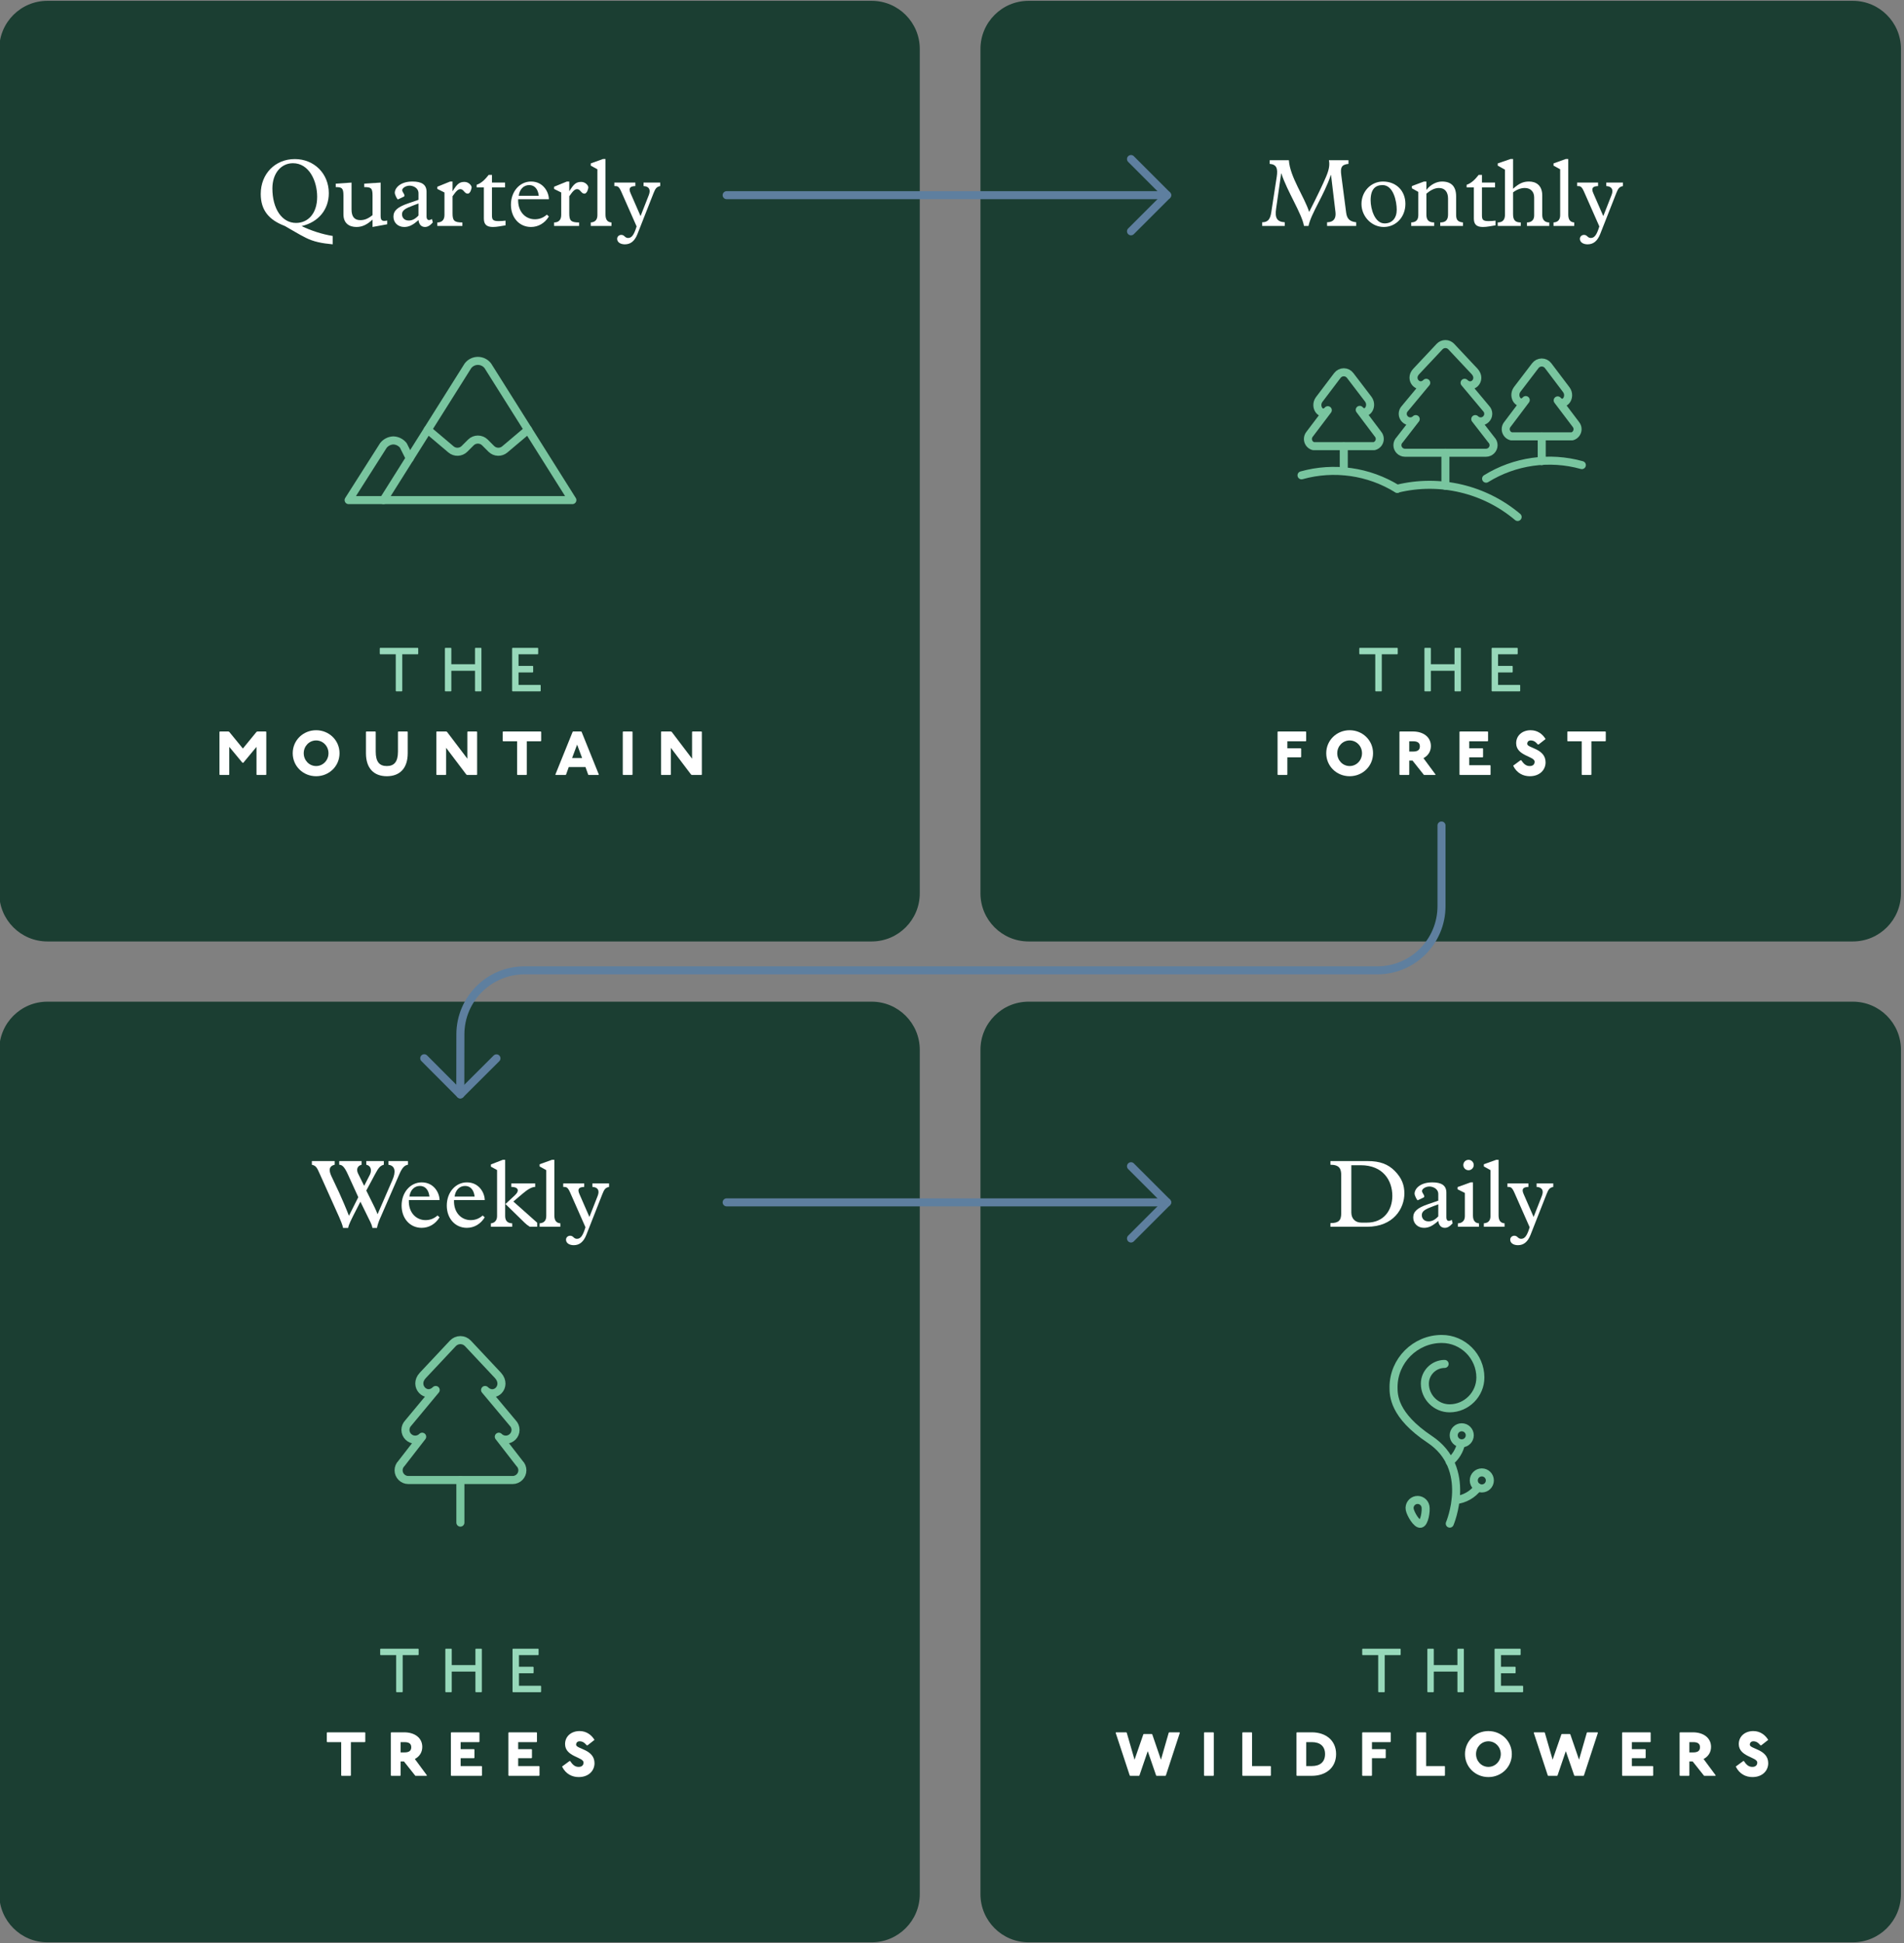
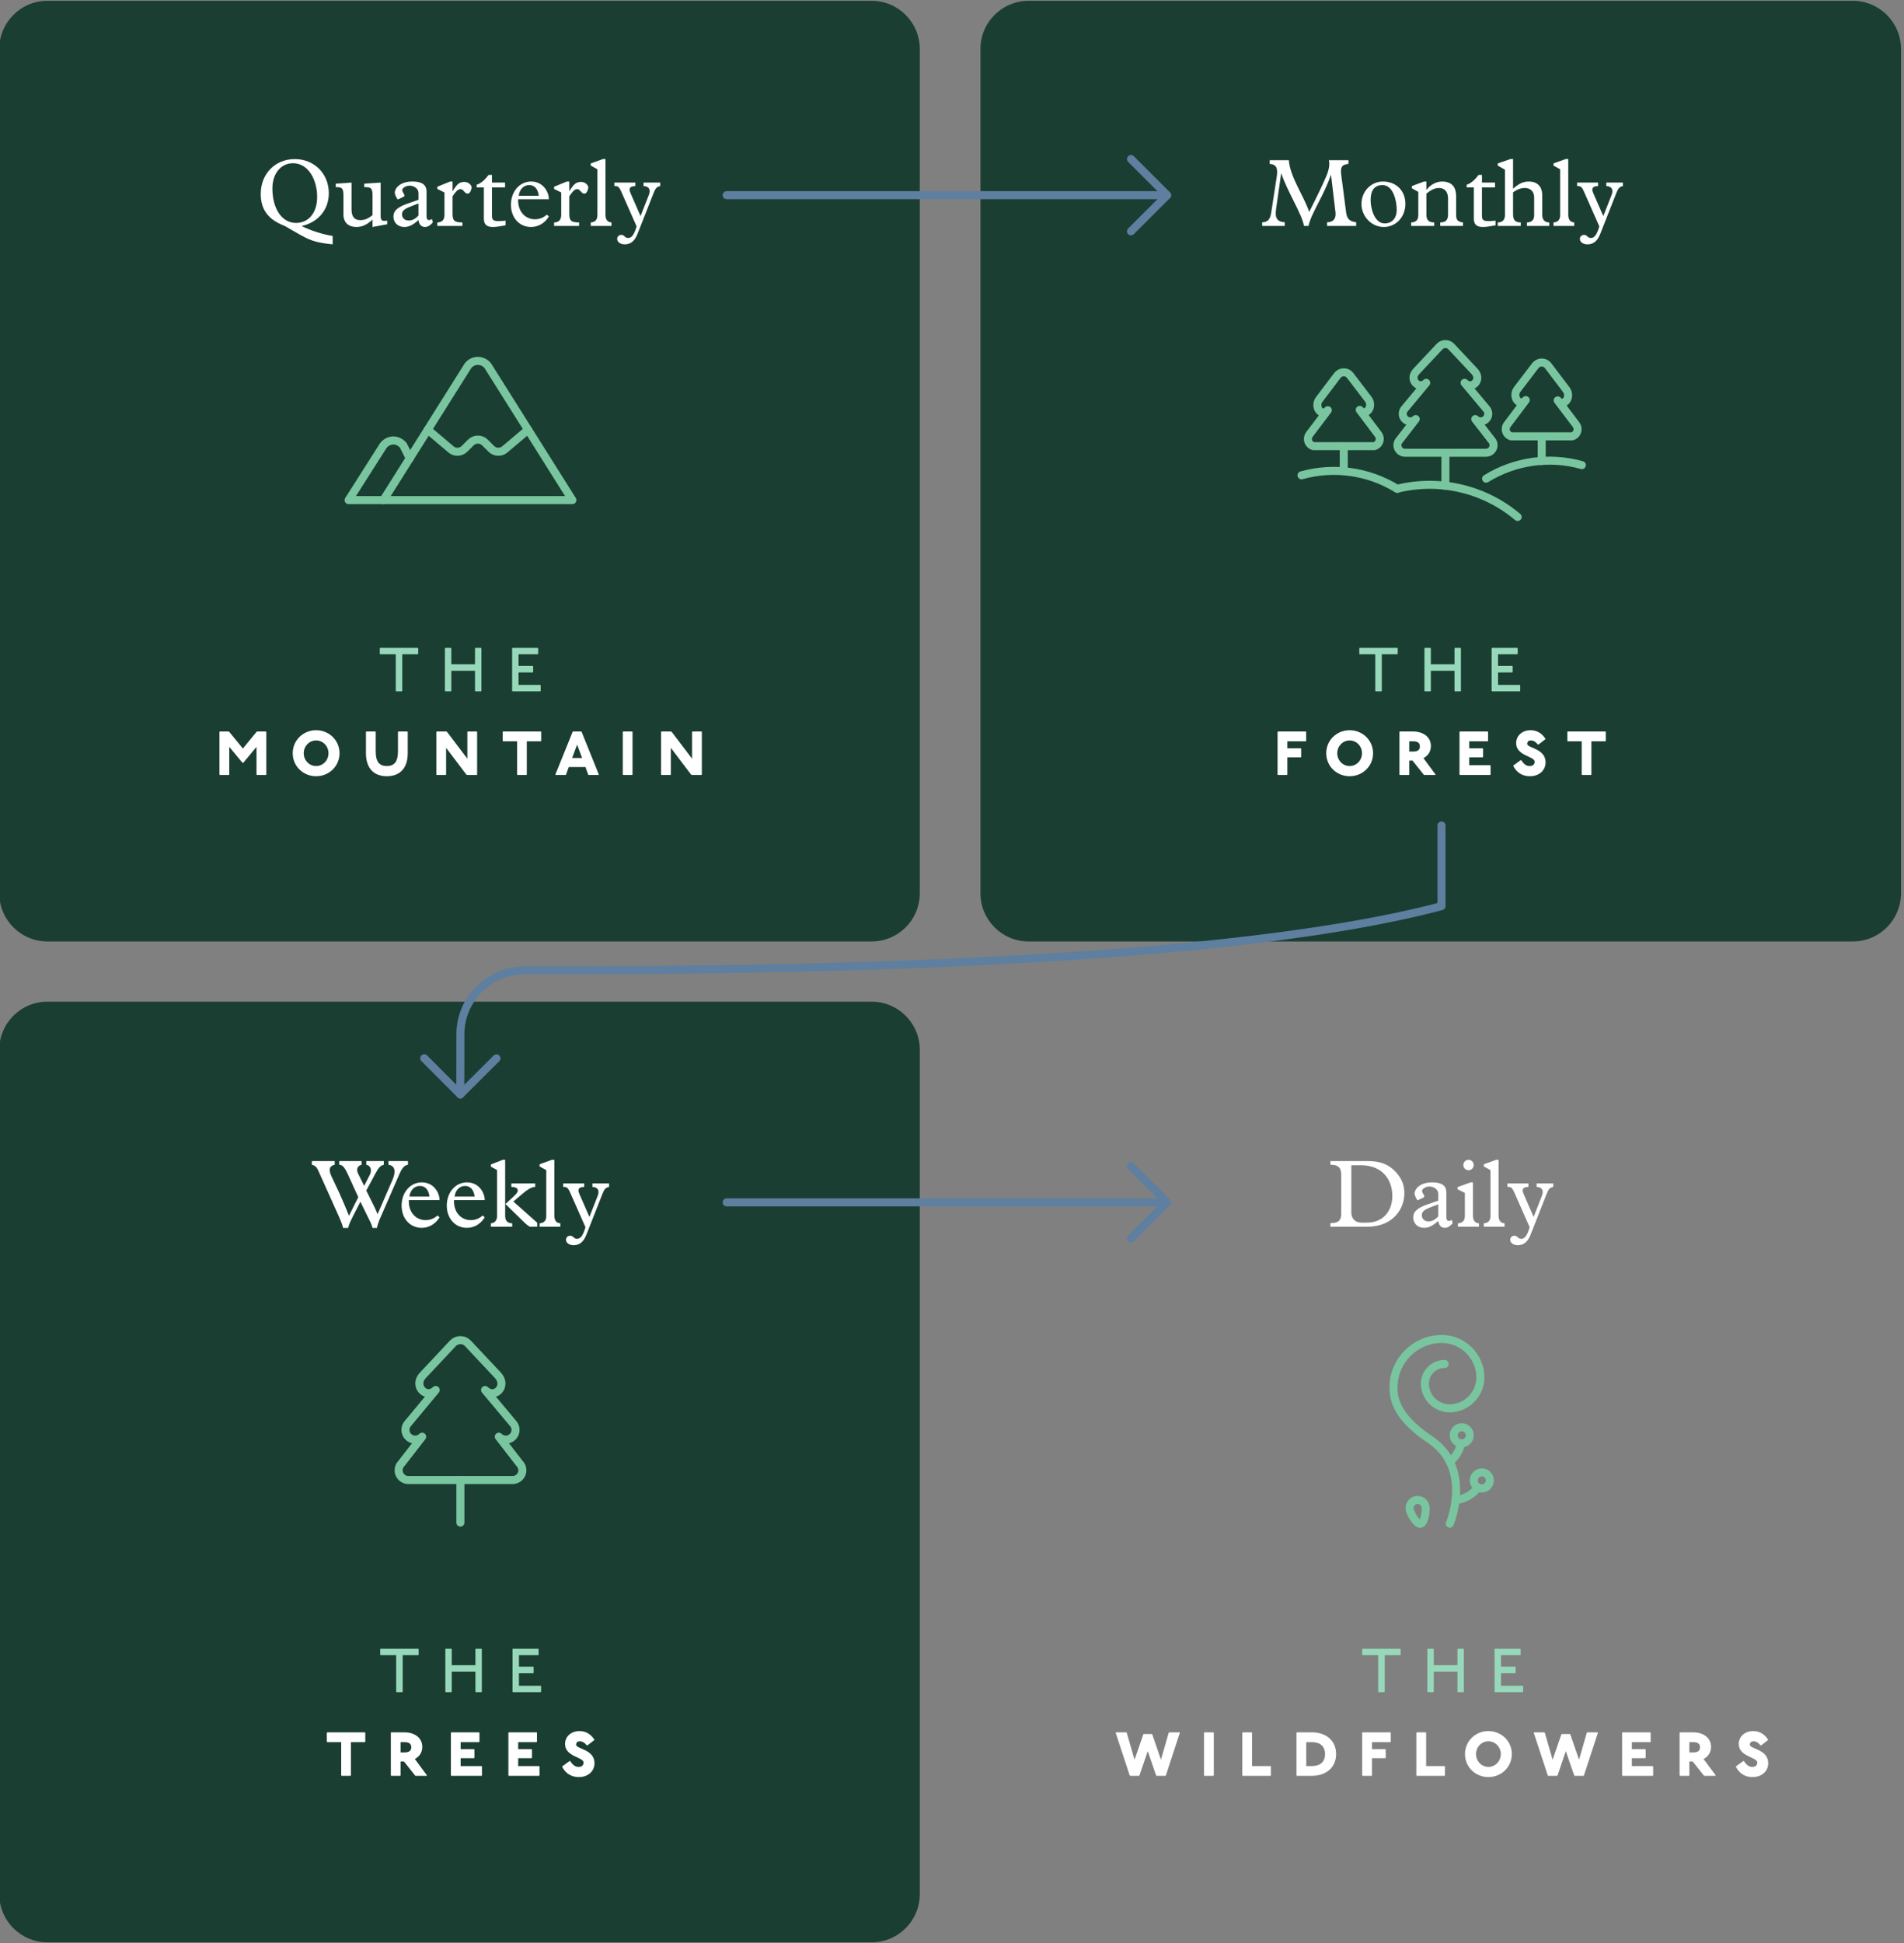
<svg xmlns="http://www.w3.org/2000/svg" width="100%" height="100%" viewBox="0 0 949 968" version="1.1" xml:space="preserve" style="fill-rule:evenodd;clip-rule:evenodd;stroke-linecap:round;stroke-linejoin:round;">
  <rect x="0" y="0" width="949" height="968" fill="#808080" stroke="none" />
  <g transform="matrix(1,0,0,1,-2527.35,-8809.88)">
    <g transform="matrix(0.379,0,0,2.247,1824.28,-350.863)">
      <path d="M3064.67,4087.74L3064.67,4274.93C3064.67,4280.83 3036.31,4285.61 3001.38,4285.61L1917.38,4285.61C1882.45,4285.61 1854.09,4280.83 1854.09,4274.93L1854.09,4087.74C1854.09,4081.84 1882.45,4077.06 1917.38,4077.06L3001.38,4077.06C3036.31,4077.06 3064.67,4081.84 3064.67,4087.74Z" style="fill:rgb(16,55,42);fill-opacity:0.9;" />
    </g>
    <g transform="matrix(0.379,0,0,2.247,2313.33,-350.863)">
      <path d="M3064.67,4087.74L3064.67,4274.93C3064.67,4280.83 3036.31,4285.61 3001.38,4285.61L1917.38,4285.61C1882.45,4285.61 1854.09,4280.83 1854.09,4274.93L1854.09,4087.74C1854.09,4081.84 1882.45,4077.06 1917.38,4077.06L3001.38,4077.06C3036.31,4077.06 3064.67,4081.84 3064.67,4087.74Z" style="fill:rgb(16,55,42);fill-opacity:0.9;" />
    </g>
    <g transform="matrix(0.379,0,0,2.247,1824.28,147.747)">
      <path d="M3064.67,4087.74L3064.67,4274.93C3064.67,4280.83 3036.31,4285.61 3001.38,4285.61L1917.38,4285.61C1882.45,4285.61 1854.09,4280.83 1854.09,4274.93L1854.09,4087.74C1854.09,4081.84 1882.45,4077.06 1917.38,4077.06L3001.38,4077.06C3036.31,4077.06 3064.67,4081.84 3064.67,4087.74Z" style="fill:rgb(16,55,42);fill-opacity:0.9;" />
    </g>
    <g transform="matrix(0.379,0,0,2.247,2313.33,147.747)">
-       <path d="M3064.67,4087.74L3064.67,4274.93C3064.67,4280.83 3036.31,4285.61 3001.38,4285.61L1917.38,4285.61C1882.45,4285.61 1854.09,4280.83 1854.09,4274.93L1854.09,4087.74C1854.09,4081.84 1882.45,4077.06 1917.38,4077.06L3001.38,4077.06C3036.31,4077.06 3064.67,4081.84 3064.67,4087.74Z" style="fill:rgb(16,55,42);fill-opacity:0.9;" />
-     </g>
+       </g>
    <g transform="matrix(5.149,0,0,5.149,2723.35,9471.16)">
      <g>
        <path d="M12.22,13.16L10.22,10.58C10.398,10.762 10.641,10.864 10.895,10.864C11.413,10.864 11.839,10.438 11.839,9.92C11.839,9.673 11.742,9.436 11.57,9.26L8.89,6.06C9.82,6.98 11.08,5.7 10.15,4.66L7.23,1.55C7.041,1.348 6.777,1.233 6.5,1.233C6.223,1.233 5.959,1.348 5.77,1.55L2.85,4.66C1.92,5.66 3.18,6.98 4.11,6.06L1.45,9.26C1.278,9.436 1.181,9.673 1.181,9.92C1.181,10.438 1.607,10.864 2.125,10.864C2.379,10.864 2.622,10.762 2.8,10.58L0.8,13.16C0.621,13.337 0.519,13.578 0.519,13.83C0.519,14.346 0.944,14.77 1.459,14.77C1.46,14.77 1.46,14.77 1.46,14.77L11.56,14.77C11.56,14.77 11.56,14.77 11.561,14.77C12.076,14.77 12.501,14.346 12.501,13.83C12.501,13.578 12.399,13.337 12.22,13.16Z" style="fill:none;stroke:rgb(121,197,159);stroke-width:0.78px;" />
        <path d="M6.5,14.77L6.5,18.89" style="fill:none;stroke:rgb(121,197,159);stroke-width:0.78px;" />
      </g>
    </g>
    <g transform="matrix(1.125,0,0,16,720.008,5700.74)">
      <g>
        <g transform="matrix(3.559,0,0,0.25,2202.57,235.887)">
          <path d="M12.36,3.61C11.01,3.61 9.9,4.72 9.9,6.07C9.905,7.756 11.294,9.14 12.98,9.14C12.987,9.14 12.993,9.14 13,9.14C15.095,9.124 16.81,7.395 16.81,5.3C16.81,5.3 16.81,5.3 16.81,5.3C16.81,2.667 14.643,0.5 12.01,0.5C12.007,0.5 12.003,0.5 12,0.5C8.708,0.5 6,3.208 6,6.5C6,7.5 6,10 10.5,13C15.94,16.62 13,23.5 13,23.5" style="fill:none;stroke:rgb(121,197,159);stroke-width:1px;" />
        </g>
        <g transform="matrix(3.494,-0.046,0.656,0.246,2190.03,240.841)">
          <path d="M12,6.007C11.5,6.007 11,4.558 11,4.007C11,3.458 11.451,3.007 12,3.007C12.549,3.007 13,3.458 13,4.007C13,4.561 12.5,6.008 12,6.007Z" style="fill:none;stroke:rgb(121,197,159);stroke-width:1px;" />
        </g>
        <g transform="matrix(3.559,0,0,0.25,2202.57,235.887)">
          <path d="M13,15.8C13.722,15.22 14.221,14.407 14.41,13.5" style="fill:none;stroke:rgb(121,197,159);stroke-width:1px;" />
        </g>
        <g transform="matrix(3.559,0,0,0.25,2202.57,235.887)">
          <circle cx="14.49" cy="12.5" r="1" style="fill:none;stroke:rgb(121,197,159);stroke-width:1px;" />
        </g>
        <g transform="matrix(3.559,0,0,0.25,2202.57,235.887)">
          <path d="M13.73,20.57C14.834,20.455 15.842,19.886 16.51,19" style="fill:none;stroke:rgb(121,197,159);stroke-width:1px;" />
        </g>
        <g transform="matrix(3.559,0,0,0.25,2202.57,235.887)">
          <circle cx="16.99" cy="18.12" r="1" style="fill:none;stroke:rgb(121,197,159);stroke-width:1px;" />
        </g>
      </g>
    </g>
    <g transform="matrix(16.004,0,0,16.004,-681.48,6628.08)">
      <path d="M212.355,187.651L212.342,187.664L212.342,187.838L212.355,187.851L212.84,187.851L212.84,188.992L212.853,189.005L213.03,189.005L213.043,188.992L213.043,187.851L213.527,187.851L213.54,187.838L213.54,187.664L213.527,187.651L212.355,187.651Z" style="fill:rgb(151,216,186);fill-rule:nonzero;" />
      <path d="M214.384,187.651L214.371,187.664L214.371,188.992L214.384,189.005L214.558,189.005L214.571,188.992L214.571,188.364L215.308,188.364L215.308,188.992L215.321,189.005L215.495,189.005L215.508,188.992L215.508,187.664L215.495,187.651L215.321,187.651L215.308,187.664L215.308,188.161L214.571,188.161L214.571,187.664L214.558,187.651L214.384,187.651Z" style="fill:rgb(151,216,186);fill-rule:nonzero;" />
      <path d="M216.477,187.651L216.464,187.664L216.464,188.992L216.477,189.005L217.341,189.005L217.354,188.992L217.354,188.817L217.341,188.804L216.664,188.804L216.664,188.416L217.107,188.416L217.12,188.403L217.12,188.226L217.107,188.213L216.664,188.213L216.664,187.851L217.263,187.851L217.276,187.838L217.276,187.664L217.263,187.651L216.477,187.651Z" style="fill:rgb(151,216,186);fill-rule:nonzero;" />
      <path d="M210.693,190.254L210.68,190.267L210.68,190.546L210.693,190.559L211.128,190.559L211.128,191.595L211.141,191.608L211.417,191.608L211.43,191.595L211.43,190.559L211.865,190.559L211.878,190.546L211.878,190.267L211.865,190.254L210.693,190.254Z" style="fill:white;fill-rule:nonzero;" />
      <path d="M212.687,190.254L212.674,190.267L212.674,191.595L212.687,191.608L212.966,191.608L212.979,191.595L212.979,191.16L213.081,191.16L213.427,191.595L213.44,191.608L213.786,191.608L213.799,191.595L213.422,191.085C213.573,191.002 213.653,190.871 213.653,190.707C213.653,190.424 213.414,190.254 213.091,190.254L212.687,190.254ZM212.979,190.559L213.096,190.559C213.237,190.559 213.31,190.606 213.31,190.718C213.31,190.832 213.237,190.879 213.096,190.879L212.979,190.879L212.979,190.559Z" style="fill:white;fill-rule:nonzero;" />
      <path d="M214.557,190.254L214.544,190.267L214.544,191.595L214.557,191.608L215.499,191.608L215.512,191.595L215.512,191.317L215.499,191.304L214.848,191.304L214.848,191.059L215.265,191.059L215.278,191.046L215.278,190.791L215.265,190.778L214.848,190.778L214.848,190.559L215.421,190.559L215.434,190.546L215.434,190.267L215.421,190.254L214.557,190.254Z" style="fill:white;fill-rule:nonzero;" />
      <path d="M216.348,190.254L216.335,190.267L216.335,191.595L216.348,191.608L217.29,191.608L217.304,191.595L217.304,191.317L217.29,191.304L216.64,191.304L216.64,191.059L217.056,191.059L217.069,191.046L217.069,190.791L217.056,190.778L216.64,190.778L216.64,190.559L217.212,190.559L217.225,190.546L217.225,190.267L217.212,190.254L216.348,190.254Z" style="fill:white;fill-rule:nonzero;" />
      <path d="M218.801,190.658L219.017,190.489C218.92,190.332 218.764,190.215 218.551,190.215C218.295,190.215 218.1,190.377 218.1,190.619C218.1,191.017 218.676,191.022 218.676,191.194C218.676,191.27 218.629,191.33 218.525,191.33C218.436,191.33 218.353,191.296 218.262,191.15L218.236,191.15L218.006,191.319C218.121,191.554 218.322,191.647 218.525,191.647C218.837,191.647 219.017,191.447 219.017,191.215C219.017,190.778 218.444,190.775 218.444,190.64C218.444,190.575 218.488,190.533 218.551,190.533C218.639,190.533 218.699,190.569 218.775,190.658L218.801,190.658Z" style="fill:white;fill-rule:nonzero;" />
    </g>
    <g transform="matrix(16.004,0,0,16.004,-192.015,6628.08)">
      <path d="M212.355,187.651L212.342,187.664L212.342,187.838L212.355,187.851L212.84,187.851L212.84,188.992L212.853,189.005L213.03,189.005L213.043,188.992L213.043,187.851L213.527,187.851L213.54,187.838L213.54,187.664L213.527,187.651L212.355,187.651Z" style="fill:rgb(151,216,186);fill-rule:nonzero;" />
      <path d="M214.384,187.651L214.371,187.664L214.371,188.992L214.384,189.005L214.558,189.005L214.571,188.992L214.571,188.364L215.308,188.364L215.308,188.992L215.321,189.005L215.495,189.005L215.508,188.992L215.508,187.664L215.495,187.651L215.321,187.651L215.308,187.664L215.308,188.161L214.571,188.161L214.571,187.664L214.558,187.651L214.384,187.651Z" style="fill:rgb(151,216,186);fill-rule:nonzero;" />
      <path d="M216.477,187.651L216.464,187.664L216.464,188.992L216.477,189.005L217.341,189.005L217.354,188.992L217.354,188.817L217.341,188.804L216.664,188.804L216.664,188.416L217.107,188.416L217.12,188.403L217.12,188.226L217.107,188.213L216.664,188.213L216.664,187.851L217.263,187.851L217.276,187.838L217.276,187.664L217.263,187.651L216.477,187.651Z" style="fill:rgb(151,216,186);fill-rule:nonzero;" />
      <path d="M204.676,190.254L204.663,190.267L205.101,191.595L205.114,191.608L205.392,191.608L205.405,191.595L205.663,190.84L205.923,191.595L205.936,191.608L206.215,191.608L206.228,191.595L206.663,190.267L206.65,190.254L206.329,190.254L206.316,190.267L206.074,191.106L205.804,190.319L205.79,190.306L205.538,190.306L205.525,190.319L205.252,191.106L205.009,190.267L204.996,190.254L204.676,190.254Z" style="fill:white;fill-rule:nonzero;" />
      <path d="M207.428,190.254L207.415,190.267L207.415,191.595L207.428,191.608L207.707,191.608L207.72,191.595L207.72,190.267L207.707,190.254L207.428,190.254Z" style="fill:white;fill-rule:nonzero;" />
      <path d="M208.621,190.254L208.608,190.267L208.608,191.595L208.621,191.608L209.485,191.608L209.498,191.595L209.498,191.317L209.485,191.304L208.912,191.304L208.912,190.267L208.899,190.254L208.621,190.254Z" style="fill:white;fill-rule:nonzero;" />
      <path d="M210.308,190.254L210.295,190.267L210.295,191.595L210.308,191.608L210.774,191.608C211.203,191.608 211.529,191.361 211.529,190.931C211.529,190.502 211.203,190.254 210.774,190.254L210.308,190.254ZM210.599,190.559L210.774,190.559C211.026,190.559 211.185,190.684 211.185,190.931C211.185,191.181 211.026,191.304 210.774,191.304L210.599,191.304L210.599,190.559Z" style="fill:white;fill-rule:nonzero;" />
      <path d="M212.354,190.254L212.341,190.267L212.341,191.595L212.354,191.608L212.633,191.608L212.646,191.595L212.646,191.059L213.062,191.059L213.075,191.046L213.075,190.791L213.062,190.778L212.646,190.778L212.646,190.559L213.219,190.559L213.232,190.546L213.232,190.267L213.219,190.254L212.354,190.254Z" style="fill:white;fill-rule:nonzero;" />
      <path d="M214.041,190.254L214.028,190.267L214.028,191.595L214.041,191.608L214.906,191.608L214.919,191.595L214.919,191.317L214.906,191.304L214.333,191.304L214.333,190.267L214.32,190.254L214.041,190.254Z" style="fill:white;fill-rule:nonzero;" />
      <path d="M216.272,190.215C215.869,190.215 215.543,190.528 215.543,190.931C215.543,191.335 215.869,191.647 216.272,191.647C216.676,191.647 217.002,191.335 217.002,190.931C217.002,190.528 216.676,190.215 216.272,190.215ZM216.272,190.533C216.486,190.533 216.658,190.71 216.658,190.931C216.658,191.153 216.486,191.33 216.272,191.33C216.059,191.33 215.887,191.153 215.887,190.931C215.887,190.71 216.059,190.533 216.272,190.533Z" style="fill:white;fill-rule:nonzero;" />
      <path d="M217.697,190.254L217.684,190.267L218.121,191.595L218.134,191.608L218.413,191.608L218.426,191.595L218.683,190.84L218.944,191.595L218.957,191.608L219.235,191.608L219.248,191.595L219.683,190.267L219.67,190.254L219.35,190.254L219.337,190.267L219.095,191.106L218.824,190.319L218.811,190.306L218.558,190.306L218.545,190.319L218.272,191.106L218.03,190.267L218.017,190.254L217.697,190.254Z" style="fill:white;fill-rule:nonzero;" />
      <path d="M220.449,190.254L220.436,190.267L220.436,191.595L220.449,191.608L221.391,191.608L221.404,191.595L221.404,191.317L221.391,191.304L220.74,191.304L220.74,191.059L221.157,191.059L221.17,191.046L221.17,190.791L221.157,190.778L220.74,190.778L220.74,190.559L221.313,190.559L221.326,190.546L221.326,190.267L221.313,190.254L220.449,190.254Z" style="fill:white;fill-rule:nonzero;" />
      <path d="M222.24,190.254L222.227,190.267L222.227,191.595L222.24,191.608L222.518,191.608L222.531,191.595L222.531,191.16L222.633,191.16L222.979,191.595L222.992,191.608L223.339,191.608L223.352,191.595L222.974,191.085C223.125,191.002 223.206,190.871 223.206,190.707C223.206,190.424 222.966,190.254 222.643,190.254L222.24,190.254ZM222.531,190.559L222.649,190.559C222.789,190.559 222.862,190.606 222.862,190.718C222.862,190.832 222.789,190.879 222.649,190.879L222.531,190.879L222.531,190.559Z" style="fill:white;fill-rule:nonzero;" />
      <path d="M224.771,190.658L224.987,190.489C224.89,190.332 224.734,190.215 224.521,190.215C224.265,190.215 224.07,190.377 224.07,190.619C224.07,191.017 224.646,191.022 224.646,191.194C224.646,191.27 224.599,191.33 224.495,191.33C224.406,191.33 224.323,191.296 224.232,191.15L224.206,191.15L223.976,191.319C224.091,191.554 224.292,191.647 224.495,191.647C224.807,191.647 224.987,191.447 224.987,191.215C224.987,190.778 224.414,190.775 224.414,190.64C224.414,190.575 224.458,190.533 224.521,190.533C224.609,190.533 224.669,190.569 224.745,190.658L224.771,190.658Z" style="fill:white;fill-rule:nonzero;" />
    </g>
    <g transform="matrix(16.004,0,0,16.004,-620.788,6391.79)">
      <path d="M207.868,188.36L207.577,188.939C207.493,188.717 207.331,188.345 207.271,188.216L207.031,187.707C206.959,187.551 206.932,187.398 207.133,187.35L207.133,187.236L206.422,187.236L206.422,187.35C206.554,187.383 206.578,187.431 206.68,187.662L207.274,188.984C207.319,189.086 207.382,189.239 207.394,189.317L207.553,189.317C207.562,189.227 207.67,189.017 207.709,188.939L207.934,188.501L208.249,189.143C208.27,189.185 208.294,189.245 208.309,189.317L208.45,189.317C208.462,189.239 208.507,189.11 208.543,189.029L209.151,187.635C209.232,187.449 209.307,187.365 209.415,187.35L209.415,187.236L208.806,187.236L208.806,187.35C209.022,187.38 209.043,187.572 208.929,187.83L208.468,188.891C208.438,188.813 208.414,188.756 208.378,188.681L208.117,188.154L208.384,187.656C208.495,187.449 208.543,187.383 208.663,187.35L208.663,187.236L208.117,187.236L208.117,187.35C208.288,187.389 208.282,187.557 208.228,187.662L208.051,188.007L207.862,187.626C207.802,187.503 207.832,187.386 207.97,187.35L207.97,187.236L207.274,187.236L207.274,187.35C207.358,187.353 207.43,187.398 207.544,187.65L207.868,188.36Z" style="fill:white;fill-rule:nonzero;" />
      <path d="M210.399,188.45C210.399,188.237 210.231,187.899 209.844,187.899C209.49,187.899 209.217,188.21 209.217,188.621C209.217,189.023 209.478,189.314 209.841,189.314C210.069,189.314 210.27,189.197 210.399,188.987L210.336,188.93C210.222,189.029 210.102,189.074 209.961,189.074C209.682,189.074 209.427,188.852 209.442,188.45L210.399,188.45ZM209.46,188.342C209.487,188.139 209.613,188.01 209.787,188.01C209.952,188.01 210.06,188.13 210.084,188.342L209.46,188.342Z" style="fill:white;fill-rule:nonzero;" />
      <path d="M211.806,188.45C211.806,188.237 211.638,187.899 211.251,187.899C210.897,187.899 210.624,188.21 210.624,188.621C210.624,189.023 210.885,189.314 211.248,189.314C211.476,189.314 211.677,189.197 211.806,188.987L211.743,188.93C211.629,189.029 211.509,189.074 211.368,189.074C211.089,189.074 210.834,188.852 210.849,188.45L211.806,188.45ZM210.867,188.342C210.894,188.139 211.02,188.01 211.194,188.01C211.359,188.01 211.467,188.13 211.491,188.342L210.867,188.342Z" style="fill:white;fill-rule:nonzero;" />
      <path d="M212.442,187.197L212.367,187.197L211.998,187.341L211.998,187.41L212.19,187.515L212.19,188.954C212.19,189.107 212.079,189.173 211.998,189.173L211.998,189.281L212.661,189.281L212.661,189.173C212.508,189.173 212.442,189.083 212.442,188.948L212.442,187.197ZM212.697,188.495L212.973,188.261C213.126,188.13 213.263,188.04 213.377,188.04L213.377,187.932L212.634,187.932L212.634,188.04C212.847,188.04 212.907,188.154 212.736,188.309L212.451,188.573L213.048,189.155C213.096,189.203 213.14,189.236 213.209,189.281L213.44,189.281L213.44,189.155L212.697,188.495Z" style="fill:white;fill-rule:nonzero;" />
      <path d="M213.974,187.197L213.899,187.197L213.515,187.335L213.515,187.404L213.722,187.518L213.722,188.945C213.722,189.074 213.665,189.164 213.515,189.173L213.515,189.281L214.16,189.281L214.16,189.173C214.025,189.164 213.974,189.074 213.974,188.924L213.974,187.197Z" style="fill:white;fill-rule:nonzero;" />
      <path d="M214.943,189.296C214.865,189.554 214.793,189.656 214.679,189.656C214.571,189.656 214.571,189.56 214.466,189.56C214.394,189.56 214.337,189.614 214.337,189.683C214.337,189.785 214.436,189.854 214.577,189.854C214.757,189.854 214.883,189.752 214.97,189.533L215.468,188.267C215.528,188.115 215.564,188.064 215.678,188.04L215.678,187.932L215.159,187.932L215.159,188.04C215.342,188.049 215.384,188.163 215.324,188.318L215.066,188.975L214.757,188.267C214.688,188.112 214.727,188.046 214.904,188.04L214.904,187.932L214.25,187.932L214.25,188.04C214.346,188.04 214.388,188.04 214.466,188.216L214.943,189.296Z" style="fill:white;fill-rule:nonzero;" />
    </g>
    <g transform="matrix(16.004,0,0,16.004,-132.316,6391.79)">
      <path d="M207.958,188.864C207.958,189.089 207.871,189.167 207.622,189.167L207.622,189.281L208.761,189.281C209.586,189.281 209.925,188.711 209.925,188.243C209.925,187.992 209.85,187.767 209.622,187.539C209.418,187.335 209.166,187.236 208.785,187.236L207.622,187.236L207.622,187.35C207.904,187.35 207.958,187.479 207.958,187.674L207.958,188.864ZM208.273,187.365L208.564,187.365C209.271,187.365 209.55,187.851 209.55,188.318C209.55,188.756 209.295,189.152 208.758,189.152L208.588,189.152C208.393,189.152 208.273,189.026 208.273,188.834L208.273,187.365Z" style="fill:white;fill-rule:nonzero;" />
      <path d="M210.981,188.468L210.66,188.579C210.327,188.693 210.201,188.807 210.201,188.993C210.201,189.179 210.342,189.314 210.537,189.314C210.684,189.314 210.807,189.254 210.981,189.098C210.996,189.236 211.071,189.314 211.185,189.314C211.266,189.314 211.341,189.272 211.428,189.173L211.401,189.065C211.299,189.131 211.233,189.098 211.233,188.987L211.233,188.219C211.233,187.992 211.08,187.899 210.795,187.899C210.402,187.899 210.243,188.109 210.243,188.249C210.243,188.315 210.324,188.465 210.342,188.456L210.519,188.372C210.597,188.336 210.474,188.234 210.474,188.169C210.474,188.1 210.588,188.028 210.705,188.028C210.804,188.028 210.981,188.088 210.981,188.264L210.981,188.468ZM210.981,188.582L210.981,188.957C210.879,189.065 210.786,189.113 210.678,189.113C210.528,189.113 210.468,189.011 210.468,188.918C210.468,188.792 210.579,188.732 210.822,188.642L210.981,188.582Z" style="fill:white;fill-rule:nonzero;" />
      <path d="M211.809,188.954C211.809,189.104 211.707,189.173 211.593,189.173L211.593,189.281L212.247,189.281L212.247,189.173C212.139,189.17 212.061,189.098 212.061,188.933L212.061,187.899L211.986,187.899L211.581,188.046L211.581,188.115L211.809,188.228L211.809,188.954ZM211.761,187.359C211.761,187.449 211.833,187.521 211.923,187.521C212.013,187.521 212.085,187.449 212.085,187.359C212.085,187.269 212.013,187.197 211.923,187.197C211.833,187.197 211.761,187.269 211.761,187.359Z" style="fill:white;fill-rule:nonzero;" />
      <path d="M212.859,187.197L212.784,187.197L212.4,187.335L212.4,187.404L212.607,187.518L212.607,188.945C212.607,189.074 212.55,189.164 212.4,189.173L212.4,189.281L213.045,189.281L213.045,189.173C212.91,189.164 212.859,189.074 212.859,188.924L212.859,187.197Z" style="fill:white;fill-rule:nonzero;" />
      <path d="M213.827,189.296C213.749,189.554 213.677,189.656 213.563,189.656C213.455,189.656 213.455,189.56 213.35,189.56C213.278,189.56 213.221,189.614 213.221,189.683C213.221,189.785 213.32,189.854 213.461,189.854C213.641,189.854 213.767,189.752 213.854,189.533L214.352,188.267C214.412,188.115 214.448,188.064 214.562,188.04L214.562,187.932L214.043,187.932L214.043,188.04C214.226,188.049 214.268,188.163 214.208,188.318L213.95,188.975L213.641,188.267C213.572,188.112 213.611,188.046 213.788,188.04L213.788,187.932L213.135,187.932L213.135,188.04C213.23,188.04 213.272,188.04 213.35,188.216L213.827,189.296Z" style="fill:white;fill-rule:nonzero;" />
    </g>
    <g transform="matrix(4.956,0,0,4.956,2697.4,8942.56)">
      <path d="M4.25,23.5L12.75,10C12.988,9.689 13.358,9.506 13.75,9.506C14.142,9.506 14.512,9.689 14.75,10L23.25,23.5L4.25,23.5Z" style="fill:none;stroke:rgb(121,197,159);stroke-width:0.81px;" />
      <path d="M4.25,23.5L0.75,23.5L4.25,18C4.495,17.696 4.86,17.513 5.25,17.5C5.64,17.513 6.005,17.696 6.25,18L6.9,19.3" style="fill:none;stroke:rgb(121,197,159);stroke-width:0.81px;" />
      <path d="M8.705,16.424L11.048,18.406C11.443,18.74 12.035,18.715 12.401,18.349L13.043,17.707C13.431,17.319 14.069,17.319 14.457,17.707L15.099,18.349C15.465,18.715 16.057,18.74 16.452,18.406L18.8,16.424" style="fill:none;stroke:rgb(121,197,159);stroke-width:0.81px;" />
    </g>
    <g transform="matrix(4,0,0,4,3221.78,8976.35)">
      <path d="M12.22,13.16L10.22,10.58C10.398,10.762 10.641,10.864 10.895,10.864C11.413,10.864 11.839,10.438 11.839,9.92C11.839,9.673 11.742,9.436 11.57,9.26L8.89,6.06C9.82,6.98 11.08,5.7 10.15,4.66L7.23,1.55C7.041,1.348 6.777,1.233 6.5,1.233C6.223,1.233 5.959,1.348 5.77,1.55L2.85,4.66C1.92,5.66 3.18,6.98 4.11,6.06L1.45,9.26C1.278,9.436 1.181,9.673 1.181,9.92C1.181,10.438 1.607,10.864 2.125,10.864C2.379,10.864 2.622,10.762 2.8,10.58L0.8,13.16C0.621,13.337 0.519,13.578 0.519,13.83C0.519,14.346 0.944,14.77 1.459,14.77C1.46,14.77 1.46,14.77 1.46,14.77L11.56,14.77C11.56,14.77 11.56,14.77 11.561,14.77C12.076,14.77 12.501,14.346 12.501,13.83C12.501,13.578 12.399,13.337 12.22,13.16Z" style="fill:none;stroke:rgb(121,197,159);stroke-width:1px;" />
      <path d="M22.76,11.25L20.49,8.25C21.28,9.13 22.23,7.85 21.57,6.93L19.3,3.93C19.111,3.678 18.815,3.53 18.5,3.53C18.185,3.53 17.889,3.678 17.7,3.93L15.44,6.89C14.78,7.81 15.72,9.09 16.51,8.21L14.25,11.21C14.098,11.38 14.013,11.601 14.013,11.83C14.013,12.252 14.301,12.624 14.71,12.73L22.29,12.73C22.689,12.617 22.967,12.25 22.967,11.835C22.967,11.622 22.894,11.416 22.76,11.25Z" style="fill:none;stroke:rgb(121,197,159);stroke-width:1px;" />
      <g transform="matrix(-1,0,0,1,12.334,1.22)">
        <path d="M22.76,11.25L20.49,8.25C21.28,9.13 22.23,7.85 21.57,6.93L19.3,3.93C19.111,3.678 18.815,3.53 18.5,3.53C18.185,3.53 17.889,3.678 17.7,3.93L15.44,6.89C14.78,7.81 15.72,9.09 16.51,8.21L14.25,11.21C14.098,11.38 14.013,11.601 14.013,11.83C14.013,12.252 14.301,12.624 14.71,12.73L22.29,12.73C22.689,12.617 22.967,12.25 22.967,11.835C22.967,11.622 22.894,11.416 22.76,11.25Z" style="fill:none;stroke:rgb(121,197,159);stroke-width:1px;" />
      </g>
      <path d="M6.5,14.77L6.5,18.89" style="fill:none;stroke:rgb(121,197,159);stroke-width:1px;" />
      <path d="M18.5,12.77L18.5,15.81" style="fill:none;stroke:rgb(121,197,159);stroke-width:1px;" />
      <g transform="matrix(-1,0,0,1,12.334,1.22)">
        <path d="M18.5,12.77L18.5,15.81" style="fill:none;stroke:rgb(121,197,159);stroke-width:1px;" />
      </g>
      <path d="M0.5,19.25C5.771,17.961 11.353,19.271 15.5,22.77" style="fill:none;stroke:rgb(121,197,159);stroke-width:1px;" />
      <path d="M11.57,18C15.134,15.795 19.464,15.182 23.5,16.31" style="fill:none;stroke:rgb(121,197,159);stroke-width:1px;" />
      <g transform="matrix(-1,0,0,1,12.07,1.273)">
        <path d="M11.57,18C15.134,15.795 19.464,15.182 23.5,16.31" style="fill:none;stroke:rgb(121,197,159);stroke-width:1px;" />
      </g>
    </g>
    <g transform="matrix(1.44329e-15,0.218,-1,6.4948e-15,7200.06,9096.97)">
      <g transform="matrix(2.97786e-14,-1,4.585,6.61746e-15,-1316.31,4672.72)">
        <path d="M247.459,527.373L229.432,545.346L211.459,527.319" style="fill:none;stroke:rgb(94,127,159);stroke-width:4px;stroke-linejoin:miter;stroke-miterlimit:10;" />
-         <path d="M718.489,411.296L718.489,451.51C718.489,469.179 704.166,483.502 686.497,483.502C597.882,483.502 349.956,483.502 261.436,483.502C243.804,483.502 229.503,497.782 229.477,515.414C229.459,527.643 229.44,539.953 229.432,545.346" style="fill:none;stroke:rgb(94,127,159);stroke-width:4px;stroke-miterlimit:1.5;" />
+         <path d="M718.489,411.296L718.489,451.51C597.882,483.502 349.956,483.502 261.436,483.502C243.804,483.502 229.503,497.782 229.477,515.414C229.459,527.643 229.44,539.953 229.432,545.346" style="fill:none;stroke:rgb(94,127,159);stroke-width:4px;stroke-miterlimit:1.5;" />
      </g>
    </g>
    <g transform="matrix(0.485,0,0,1,2662.81,5355.19)">
      <path d="M467.465,4053.7L925.963,4053.7" style="fill:none;" />
      <g transform="matrix(2.063,-0,-0,1,-279.447,3454.69)">
        <path d="M563.479,581.002L581.479,599.002L563.479,617.002" style="fill:none;stroke:rgb(94,127,159);stroke-width:4px;stroke-linejoin:miter;stroke-miterlimit:10;" />
        <path d="M362.056,599.002L581.479,599.002" style="fill:none;stroke:rgb(94,127,159);stroke-width:4px;stroke-miterlimit:1.5;" />
      </g>
    </g>
    <g transform="matrix(0.485,0,0,1,2662.81,4853.42)">
      <path d="M467.465,4053.7L925.963,4053.7" style="fill:none;" />
      <g transform="matrix(2.063,-0,-0,1,-279.447,3956.46)">
        <path d="M563.479,79.237L581.479,97.237L563.479,115.237" style="fill:none;stroke:rgb(94,127,159);stroke-width:4px;stroke-linejoin:miter;stroke-miterlimit:10;" />
        <path d="M362.056,97.237L581.479,97.237" style="fill:none;stroke:rgb(94,127,159);stroke-width:4px;stroke-miterlimit:1.5;" />
      </g>
    </g>
    <g transform="matrix(16.004,0,0,16.004,-681.688,6129.47)">
      <path d="M212.355,187.651L212.342,187.664L212.342,187.838L212.355,187.851L212.84,187.851L212.84,188.992L212.853,189.005L213.03,189.005L213.043,188.992L213.043,187.851L213.527,187.851L213.54,187.838L213.54,187.664L213.527,187.651L212.355,187.651Z" style="fill:rgb(151,216,186);fill-rule:nonzero;" />
      <path d="M214.384,187.651L214.371,187.664L214.371,188.992L214.384,189.005L214.558,189.005L214.571,188.992L214.571,188.364L215.308,188.364L215.308,188.992L215.321,189.005L215.495,189.005L215.508,188.992L215.508,187.664L215.495,187.651L215.321,187.651L215.308,187.664L215.308,188.161L214.571,188.161L214.571,187.664L214.558,187.651L214.384,187.651Z" style="fill:rgb(151,216,186);fill-rule:nonzero;" />
      <path d="M216.477,187.651L216.464,187.664L216.464,188.992L216.477,189.005L217.341,189.005L217.354,188.992L217.354,188.817L217.341,188.804L216.664,188.804L216.664,188.416L217.107,188.416L217.12,188.403L217.12,188.226L217.107,188.213L216.664,188.213L216.664,187.851L217.263,187.851L217.276,187.838L217.276,187.664L217.263,187.651L216.477,187.651Z" style="fill:rgb(151,216,186);fill-rule:nonzero;" />
      <path d="M207.363,190.254L207.35,190.267L207.35,191.595L207.363,191.608L207.642,191.608L207.655,191.595L207.655,190.733L208.066,191.228L208.092,191.228L208.503,190.733L208.503,191.595L208.516,191.608L208.795,191.608L208.808,191.595L208.808,190.267L208.795,190.254L208.529,190.254L208.503,190.267L208.079,190.785L207.655,190.267L207.629,190.254L207.363,190.254Z" style="fill:white;fill-rule:nonzero;" />
      <path d="M210.36,190.215C209.956,190.215 209.631,190.528 209.631,190.931C209.631,191.335 209.956,191.647 210.36,191.647C210.763,191.647 211.089,191.335 211.089,190.931C211.089,190.528 210.763,190.215 210.36,190.215ZM210.36,190.533C210.573,190.533 210.745,190.71 210.745,190.931C210.745,191.153 210.573,191.33 210.36,191.33C210.146,191.33 209.974,191.153 209.974,190.931C209.974,190.71 210.146,190.533 210.36,190.533Z" style="fill:white;fill-rule:nonzero;" />
      <path d="M211.925,190.254L211.912,190.267L211.912,190.931C211.912,191.403 212.161,191.647 212.562,191.647C212.963,191.647 213.213,191.403 213.213,190.931L213.213,190.267L213.2,190.254L212.922,190.254L212.909,190.267L212.909,190.879C212.909,191.205 212.786,191.33 212.562,191.33C212.336,191.33 212.216,191.205 212.216,190.879L212.216,190.267L212.203,190.254L211.925,190.254Z" style="fill:white;fill-rule:nonzero;" />
      <path d="M214.117,190.254L214.104,190.267L214.104,191.595L214.117,191.608L214.395,191.608L214.408,191.595L214.408,190.762L215.038,191.595L215.064,191.608L215.361,191.608L215.374,191.595L215.374,190.267L215.361,190.254L215.083,190.254L215.07,190.267L215.07,191.101L214.437,190.267L214.411,190.254L214.117,190.254Z" style="fill:white;fill-rule:nonzero;" />
      <path d="M216.184,190.254L216.171,190.267L216.171,190.546L216.184,190.559L216.619,190.559L216.619,191.595L216.632,191.608L216.908,191.608L216.921,191.595L216.921,190.559L217.356,190.559L217.369,190.546L217.369,190.267L217.356,190.254L216.184,190.254Z" style="fill:white;fill-rule:nonzero;" />
      <path d="M218.361,190.254L218.348,190.267L217.811,191.595L217.824,191.608L218.131,191.608L218.144,191.595L218.228,191.361L218.749,191.361L218.832,191.595L218.845,191.608L219.152,191.608L219.165,191.595L218.629,190.267L218.616,190.254L218.361,190.254ZM218.488,190.663L218.644,191.08L218.332,191.08L218.488,190.663Z" style="fill:white;fill-rule:nonzero;" />
      <path d="M219.923,190.254L219.91,190.267L219.91,191.595L219.923,191.608L220.201,191.608L220.214,191.595L220.214,190.267L220.201,190.254L219.923,190.254Z" style="fill:white;fill-rule:nonzero;" />
      <path d="M221.115,190.254L221.102,190.267L221.102,191.595L221.115,191.608L221.394,191.608L221.407,191.595L221.407,190.762L222.037,191.595L222.063,191.608L222.36,191.608L222.373,191.595L222.373,190.267L222.36,190.254L222.081,190.254L222.068,190.267L222.068,191.101L221.435,190.267L221.409,190.254L221.115,190.254Z" style="fill:white;fill-rule:nonzero;" />
    </g>
    <g transform="matrix(16.004,0,0,16.004,-193.473,6129.47)">
      <path d="M212.355,187.651L212.342,187.664L212.342,187.838L212.355,187.851L212.84,187.851L212.84,188.992L212.853,189.005L213.03,189.005L213.043,188.992L213.043,187.851L213.527,187.851L213.54,187.838L213.54,187.664L213.527,187.651L212.355,187.651Z" style="fill:rgb(151,216,186);fill-rule:nonzero;" />
      <path d="M214.384,187.651L214.371,187.664L214.371,188.992L214.384,189.005L214.558,189.005L214.571,188.992L214.571,188.364L215.308,188.364L215.308,188.992L215.321,189.005L215.495,189.005L215.508,188.992L215.508,187.664L215.495,187.651L215.321,187.651L215.308,187.664L215.308,188.161L214.571,188.161L214.571,187.664L214.558,187.651L214.384,187.651Z" style="fill:rgb(151,216,186);fill-rule:nonzero;" />
      <path d="M216.477,187.651L216.464,187.664L216.464,188.992L216.477,189.005L217.341,189.005L217.354,188.992L217.354,188.817L217.341,188.804L216.664,188.804L216.664,188.416L217.107,188.416L217.12,188.403L217.12,188.226L217.107,188.213L216.664,188.213L216.664,187.851L217.263,187.851L217.276,187.838L217.276,187.664L217.263,187.651L216.477,187.651Z" style="fill:rgb(151,216,186);fill-rule:nonzero;" />
      <path d="M209.81,190.254L209.797,190.267L209.797,191.595L209.81,191.608L210.089,191.608L210.102,191.595L210.102,191.059L210.519,191.059L210.532,191.046L210.532,190.791L210.519,190.778L210.102,190.778L210.102,190.559L210.675,190.559L210.688,190.546L210.688,190.267L210.675,190.254L209.81,190.254Z" style="fill:white;fill-rule:nonzero;" />
      <path d="M212.042,190.215C211.638,190.215 211.313,190.528 211.313,190.931C211.313,191.335 211.638,191.647 212.042,191.647C212.445,191.647 212.771,191.335 212.771,190.931C212.771,190.528 212.445,190.215 212.042,190.215ZM212.042,190.533C212.255,190.533 212.427,190.71 212.427,190.931C212.427,191.153 212.255,191.33 212.042,191.33C211.828,191.33 211.656,191.153 211.656,190.931C211.656,190.71 211.828,190.533 212.042,190.533Z" style="fill:white;fill-rule:nonzero;" />
      <path d="M213.606,190.254L213.593,190.267L213.593,191.595L213.606,191.608L213.885,191.608L213.898,191.595L213.898,191.16L214,191.16L214.346,191.595L214.359,191.608L214.705,191.608L214.718,191.595L214.341,191.085C214.492,191.002 214.572,190.871 214.572,190.707C214.572,190.424 214.333,190.254 214.01,190.254L213.606,190.254ZM213.898,190.559L214.015,190.559C214.156,190.559 214.229,190.606 214.229,190.718C214.229,190.832 214.156,190.879 214.015,190.879L213.898,190.879L213.898,190.559Z" style="fill:white;fill-rule:nonzero;" />
      <path d="M215.476,190.254L215.463,190.267L215.463,191.595L215.476,191.608L216.418,191.608L216.431,191.595L216.431,191.317L216.418,191.304L215.767,191.304L215.767,191.059L216.184,191.059L216.197,191.046L216.197,190.791L216.184,190.778L215.767,190.778L215.767,190.559L216.34,190.559L216.353,190.546L216.353,190.267L216.34,190.254L215.476,190.254Z" style="fill:white;fill-rule:nonzero;" />
      <path d="M217.928,190.658L218.144,190.489C218.048,190.332 217.892,190.215 217.678,190.215C217.423,190.215 217.228,190.377 217.228,190.619C217.228,191.017 217.803,191.022 217.803,191.194C217.803,191.27 217.757,191.33 217.652,191.33C217.564,191.33 217.481,191.296 217.389,191.15L217.363,191.15L217.134,191.319C217.249,191.554 217.449,191.647 217.652,191.647C217.965,191.647 218.144,191.447 218.144,191.215C218.144,190.778 217.572,190.775 217.572,190.64C217.572,190.575 217.616,190.533 217.678,190.533C217.767,190.533 217.827,190.569 217.902,190.658L217.928,190.658Z" style="fill:white;fill-rule:nonzero;" />
      <path d="M218.834,190.254L218.821,190.267L218.821,190.546L218.834,190.559L219.269,190.559L219.269,191.595L219.282,191.608L219.558,191.608L219.571,191.595L219.571,190.559L220.006,190.559L220.019,190.546L220.019,190.267L220.006,190.254L218.834,190.254Z" style="fill:white;fill-rule:nonzero;" />
    </g>
    <g transform="matrix(16.004,0,0,16.004,-638.38,5893.18)">
      <path d="M208.169,189.593C207.83,189.539 207.494,189.425 207.209,189.29L207.209,189.284C207.728,189.161 208.049,188.771 208.049,188.261C208.049,187.656 207.596,187.2 206.99,187.2C206.379,187.2 205.929,187.659 205.929,188.285C205.929,188.795 206.187,189.095 206.675,189.281C206.876,189.392 207.098,189.533 207.332,189.65C207.572,189.77 207.818,189.821 208.169,189.854L208.169,189.593ZM206.292,188.112C206.292,187.653 206.555,187.329 206.933,187.329C207.431,187.329 207.686,187.875 207.686,188.375C207.686,188.903 207.395,189.188 207.029,189.188C206.588,189.188 206.292,188.747 206.292,188.112Z" style="fill:white;fill-rule:nonzero;" />
      <path d="M209.867,189.113C209.702,189.149 209.663,189.104 209.663,188.969L209.663,187.932L209.153,187.965L209.153,188.073C209.36,188.073 209.411,188.097 209.411,188.333L209.411,188.945C209.267,189.059 209.162,189.101 209.03,189.101C208.85,189.101 208.757,188.996 208.757,188.768L208.757,187.932L208.265,187.965L208.265,188.073C208.451,188.073 208.505,188.097 208.505,188.333L208.505,188.921C208.505,189.203 208.688,189.314 208.91,189.314C209.087,189.314 209.237,189.245 209.411,189.083L209.411,189.314L209.867,189.23L209.867,189.113Z" style="fill:white;fill-rule:nonzero;" />
      <path d="M210.842,188.468L210.521,188.579C210.188,188.693 210.062,188.807 210.062,188.993C210.062,189.179 210.203,189.314 210.398,189.314C210.545,189.314 210.668,189.254 210.842,189.098C210.857,189.236 210.931,189.314 211.045,189.314C211.126,189.314 211.201,189.272 211.288,189.173L211.261,189.065C211.159,189.131 211.093,189.098 211.093,188.987L211.093,188.219C211.093,187.992 210.94,187.899 210.656,187.899C210.263,187.899 210.104,188.109 210.104,188.249C210.104,188.315 210.185,188.465 210.203,188.456L210.38,188.372C210.458,188.336 210.335,188.234 210.335,188.169C210.335,188.1 210.449,188.028 210.566,188.028C210.665,188.028 210.842,188.088 210.842,188.264L210.842,188.468ZM210.842,188.582L210.842,188.957C210.74,189.065 210.647,189.113 210.539,189.113C210.389,189.113 210.329,189.011 210.329,188.918C210.329,188.792 210.44,188.732 210.683,188.642L210.842,188.582Z" style="fill:white;fill-rule:nonzero;" />
      <path d="M211.903,188.357C212.023,188.186 212.077,188.136 212.149,188.136C212.248,188.136 212.272,188.276 212.374,188.276C212.467,188.276 212.497,188.097 212.497,188.082C212.497,188.022 212.407,187.911 212.275,187.911C212.119,187.911 212.044,187.974 211.909,188.195L211.903,188.195L211.903,187.899L211.828,187.899L211.429,188.061L211.429,188.13L211.651,188.24L211.651,188.942C211.651,189.113 211.549,189.173 211.429,189.173L211.429,189.281L212.209,189.281L212.209,189.173C211.945,189.173 211.903,189.11 211.903,188.885L211.903,188.357Z" style="fill:white;fill-rule:nonzero;" />
      <path d="M213.13,188.082L213.538,188.082L213.538,187.932L213.13,187.932L213.13,187.692L213.028,187.692C212.935,187.809 212.824,187.941 212.653,188.001L212.653,188.082L212.878,188.082L212.878,189.05C212.878,189.233 212.962,189.314 213.16,189.314C213.286,189.314 213.421,189.284 213.553,189.263L213.553,189.116C213.499,189.125 213.4,189.131 213.34,189.131C213.163,189.131 213.13,189.089 213.13,188.951L213.13,188.082Z" style="fill:white;fill-rule:nonzero;" />
      <path d="M214.903,188.45C214.903,188.237 214.735,187.899 214.348,187.899C213.994,187.899 213.721,188.21 213.721,188.621C213.721,189.023 213.982,189.314 214.345,189.314C214.573,189.314 214.774,189.197 214.903,188.987L214.84,188.93C214.726,189.029 214.606,189.074 214.465,189.074C214.186,189.074 213.931,188.852 213.946,188.45L214.903,188.45ZM213.964,188.342C213.991,188.139 214.117,188.01 214.291,188.01C214.456,188.01 214.564,188.13 214.588,188.342L213.964,188.342Z" style="fill:white;fill-rule:nonzero;" />
      <path d="M215.538,188.357C215.658,188.186 215.712,188.136 215.784,188.136C215.883,188.136 215.907,188.276 216.009,188.276C216.102,188.276 216.132,188.097 216.132,188.082C216.132,188.022 216.042,187.911 215.91,187.911C215.754,187.911 215.679,187.974 215.544,188.195L215.538,188.195L215.538,187.899L215.463,187.899L215.065,188.061L215.065,188.13L215.287,188.24L215.287,188.942C215.287,189.113 215.185,189.173 215.065,189.173L215.065,189.281L215.844,189.281L215.844,189.173C215.58,189.173 215.538,189.11 215.538,188.885L215.538,188.357Z" style="fill:white;fill-rule:nonzero;" />
      <path d="M216.666,187.197L216.591,187.197L216.207,187.335L216.207,187.404L216.414,187.518L216.414,188.945C216.414,189.074 216.357,189.164 216.207,189.173L216.207,189.281L216.852,189.281L216.852,189.173C216.717,189.164 216.666,189.074 216.666,188.924L216.666,187.197Z" style="fill:white;fill-rule:nonzero;" />
      <path d="M217.635,189.296C217.557,189.554 217.485,189.656 217.371,189.656C217.263,189.656 217.263,189.56 217.158,189.56C217.086,189.56 217.029,189.614 217.029,189.683C217.029,189.785 217.128,189.854 217.269,189.854C217.449,189.854 217.575,189.752 217.662,189.533L218.16,188.267C218.22,188.115 218.256,188.064 218.37,188.04L218.37,187.932L217.851,187.932L217.851,188.04C218.034,188.049 218.076,188.163 218.016,188.318L217.758,188.975L217.449,188.267C217.38,188.112 217.419,188.046 217.596,188.04L217.596,187.932L216.942,187.932L216.942,188.04C217.038,188.04 217.08,188.04 217.158,188.216L217.635,189.296Z" style="fill:white;fill-rule:nonzero;" />
    </g>
    <g transform="matrix(16.004,0,0,16.004,-131.788,5893.18)">
      <path d="M207.926,187.695C207.899,187.482 207.92,187.371 208.151,187.35L208.151,187.236L207.542,187.236C207.572,187.383 207.545,187.533 207.455,187.746C207.356,187.98 207.188,188.333 206.927,188.846C206.774,188.369 206.328,187.755 206.295,187.236L205.698,187.236L205.698,187.35C205.911,187.365 205.956,187.491 205.917,187.749L205.746,188.861C205.713,189.074 205.641,189.167 205.464,189.167L205.464,189.281L206.166,189.281L206.166,189.167C205.929,189.152 205.851,189.041 205.899,188.732L206.055,187.647L206.061,187.647C206.238,188.198 206.702,188.903 206.765,189.281L206.906,189.281C206.993,188.876 207.392,188.327 207.602,187.695L207.608,187.695L207.746,188.849C207.77,189.044 207.689,189.167 207.485,189.167L207.485,189.281L208.391,189.281L208.391,189.167C208.169,189.143 208.103,189.041 208.079,188.867L207.926,187.695Z" style="fill:white;fill-rule:nonzero;" />
      <path d="M208.556,188.597C208.556,188.987 208.871,189.314 209.249,189.314C209.633,189.314 209.924,189.002 209.924,188.594C209.924,188.186 209.636,187.899 209.225,187.899C208.853,187.899 208.556,188.207 208.556,188.597ZM208.841,188.483C208.841,188.136 208.988,188.01 209.213,188.01C209.552,188.01 209.654,188.519 209.654,188.777C209.654,189.038 209.51,189.203 209.276,189.203C208.967,189.203 208.841,188.75 208.841,188.483Z" style="fill:white;fill-rule:nonzero;" />
      <path d="M210.578,188.276C210.707,188.169 210.833,188.1 210.97,188.1C211.165,188.1 211.252,188.24 211.252,188.429L211.252,188.927C211.252,189.089 211.183,189.173 211.009,189.173L211.009,189.281L211.717,189.281L211.717,189.173C211.546,189.155 211.504,189.083 211.504,188.933L211.504,188.363C211.504,188.04 211.342,187.899 211.063,187.899C210.899,187.899 210.707,187.992 210.584,188.154L210.578,188.154L210.578,187.899L210.503,187.899L210.125,188.04L210.125,188.109L210.326,188.222L210.326,188.945C210.326,189.095 210.254,189.167 210.104,189.173L210.104,189.281L210.821,189.281L210.821,189.173C210.644,189.173 210.578,189.092 210.578,188.927L210.578,188.276Z" style="fill:white;fill-rule:nonzero;" />
      <path d="M212.308,188.082L212.716,188.082L212.716,187.932L212.308,187.932L212.308,187.692L212.206,187.692C212.113,187.809 212.002,187.941 211.831,188.001L211.831,188.082L212.056,188.082L212.056,189.05C212.056,189.233 212.14,189.314 212.338,189.314C212.464,189.314 212.599,189.284 212.731,189.263L212.731,189.116C212.677,189.125 212.578,189.131 212.518,189.131C212.341,189.131 212.308,189.089 212.308,188.951L212.308,188.082Z" style="fill:white;fill-rule:nonzero;" />
      <path d="M214.186,188.333C214.186,188.016 213.991,187.899 213.775,187.899C213.595,187.899 213.466,187.956 213.277,188.124L213.277,187.197L213.202,187.197L212.8,187.335L212.8,187.404L213.025,187.53L213.025,188.933C213.025,189.059 212.977,189.173 212.8,189.173L212.8,189.281L213.517,189.281L213.517,189.173C213.34,189.173 213.277,189.095 213.277,188.912L213.277,188.237C213.388,188.151 213.517,188.1 213.643,188.1C213.817,188.1 213.934,188.21 213.934,188.393L213.934,188.957C213.934,189.077 213.868,189.173 213.709,189.173L213.709,189.281L214.405,189.281L214.405,189.173C214.279,189.173 214.186,189.104 214.186,188.942L214.186,188.333Z" style="fill:white;fill-rule:nonzero;" />
      <path d="M214.996,187.197L214.921,187.197L214.537,187.335L214.537,187.404L214.744,187.518L214.744,188.945C214.744,189.074 214.687,189.164 214.537,189.173L214.537,189.281L215.182,189.281L215.182,189.173C215.047,189.164 214.996,189.074 214.996,188.924L214.996,187.197Z" style="fill:white;fill-rule:nonzero;" />
      <path d="M215.964,189.296C215.886,189.554 215.814,189.656 215.7,189.656C215.592,189.656 215.592,189.56 215.487,189.56C215.415,189.56 215.358,189.614 215.358,189.683C215.358,189.785 215.457,189.854 215.598,189.854C215.778,189.854 215.904,189.752 215.991,189.533L216.489,188.267C216.549,188.115 216.585,188.064 216.699,188.04L216.699,187.932L216.18,187.932L216.18,188.04C216.363,188.049 216.405,188.163 216.345,188.318L216.087,188.975L215.778,188.267C215.709,188.112 215.748,188.046 215.925,188.04L215.925,187.932L215.272,187.932L215.272,188.04C215.367,188.04 215.409,188.04 215.487,188.216L215.964,189.296Z" style="fill:white;fill-rule:nonzero;" />
    </g>
  </g>
</svg>